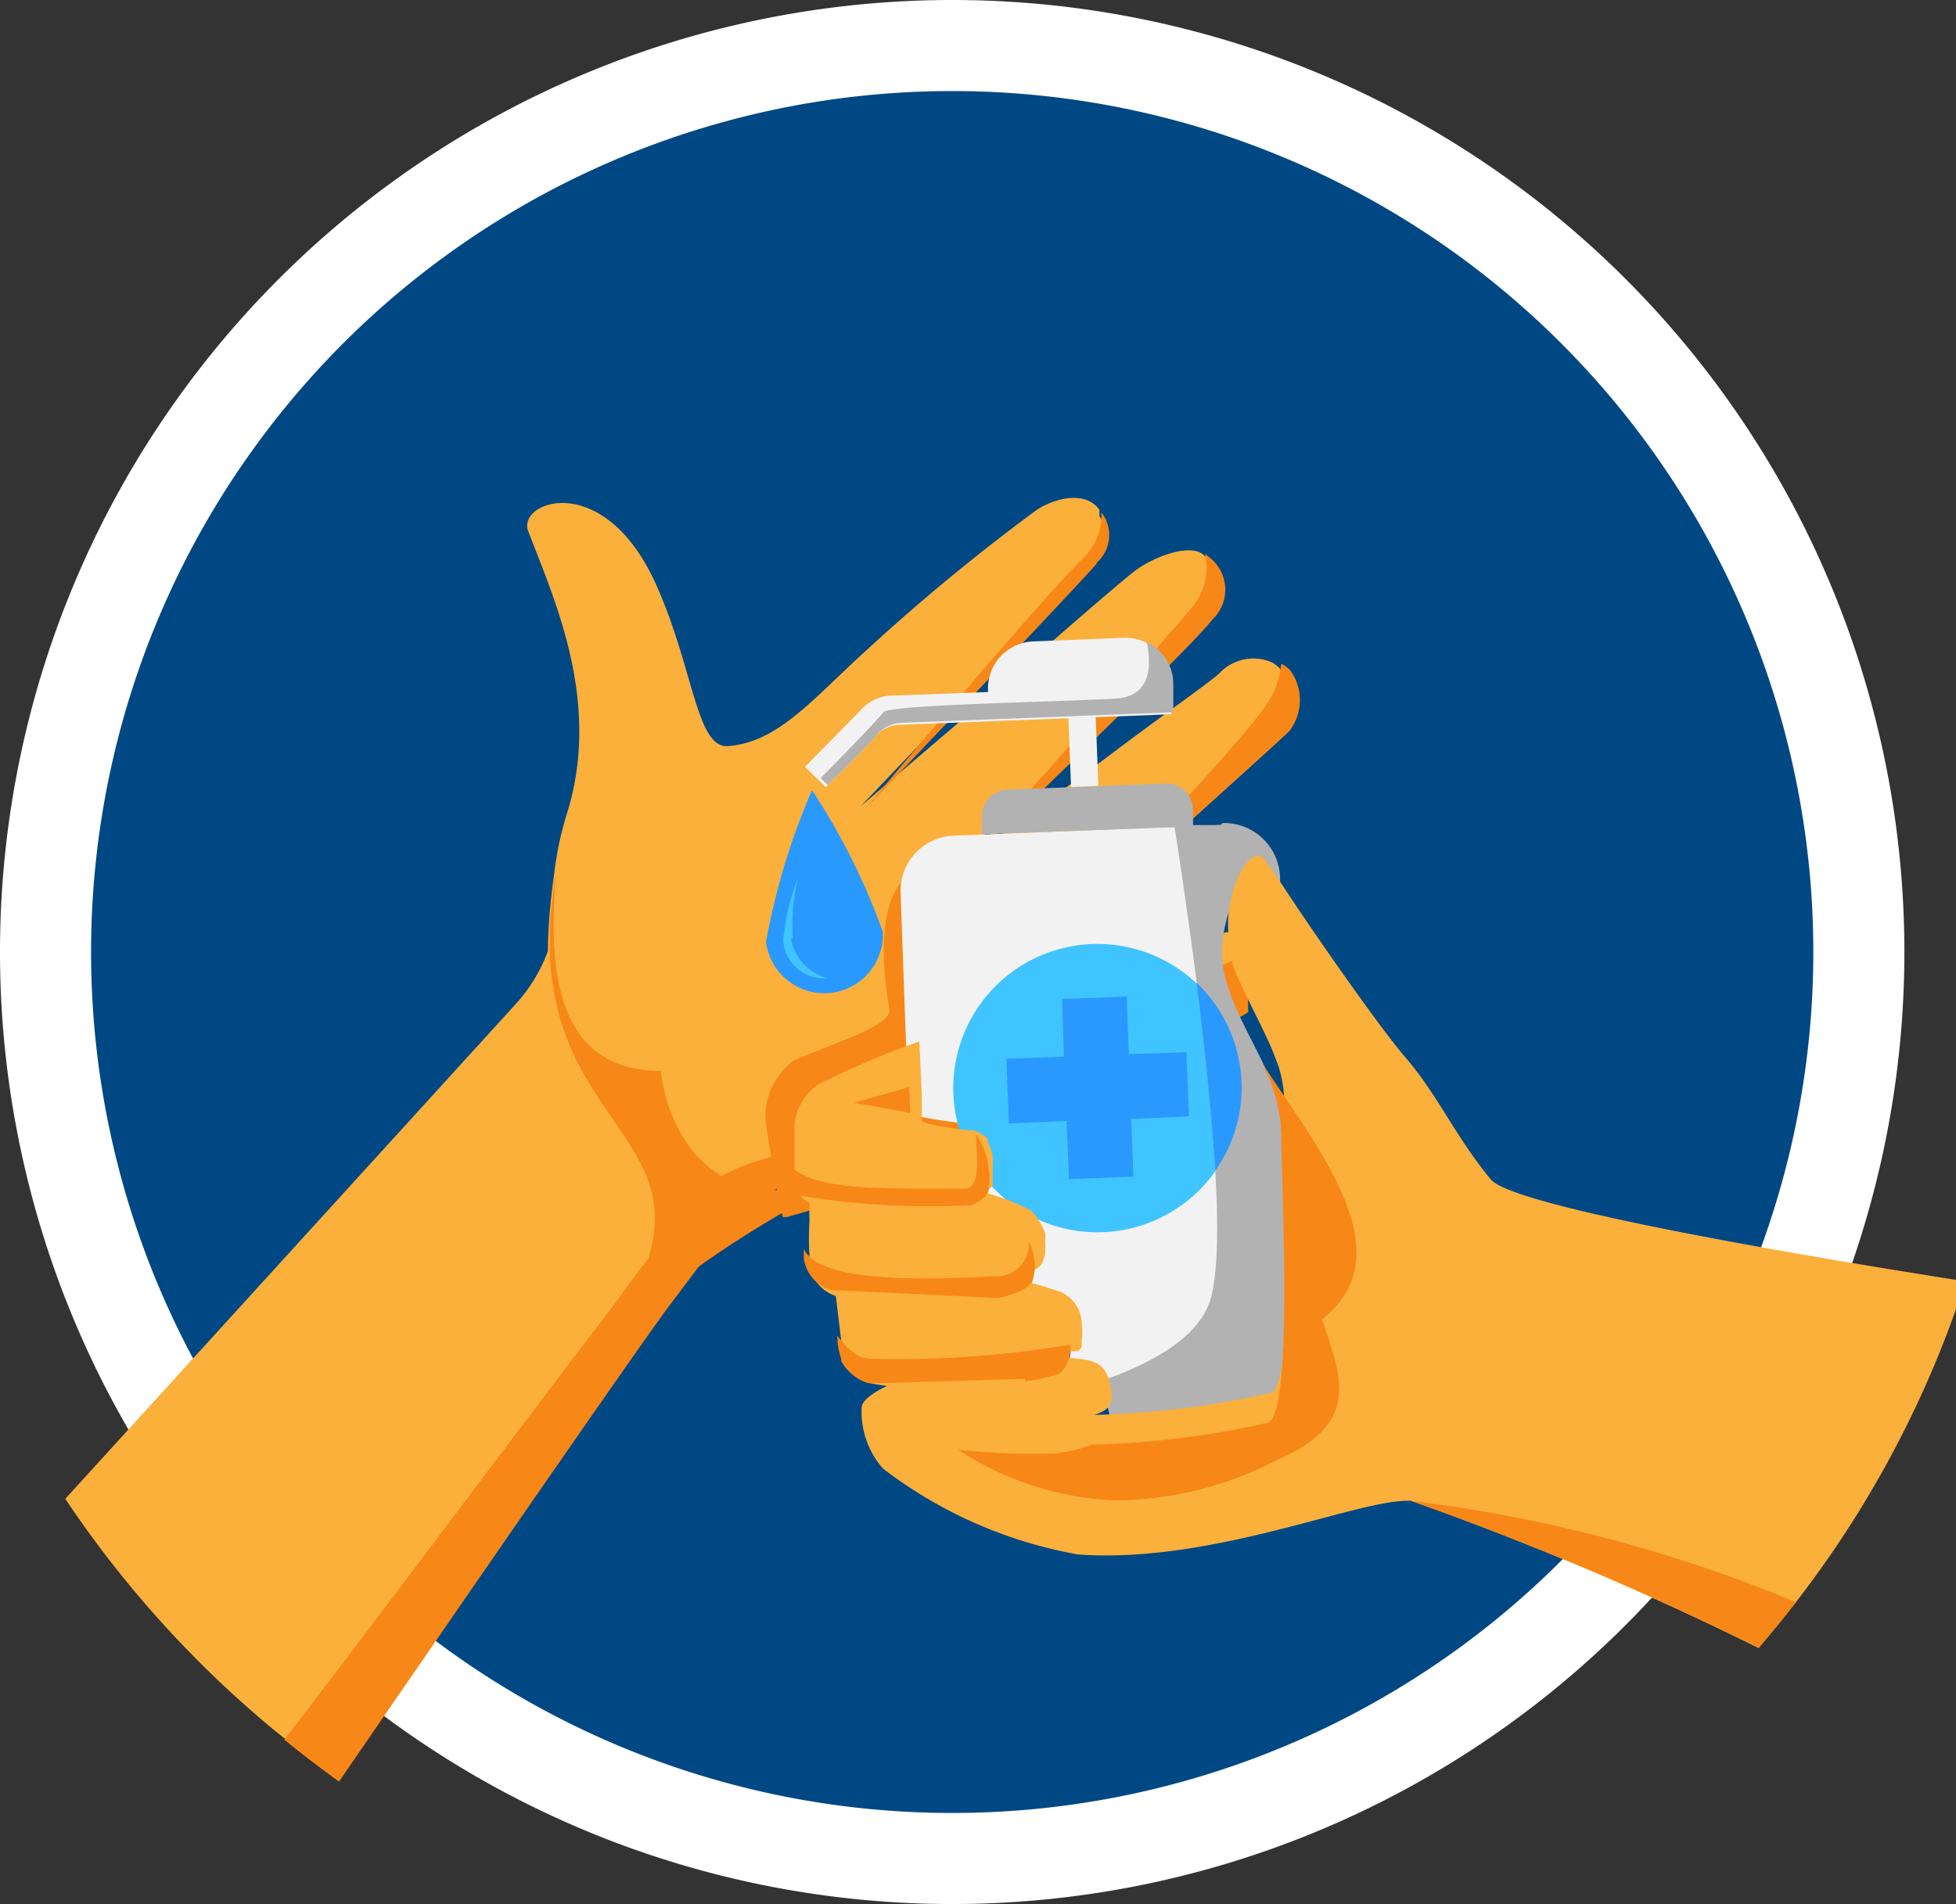
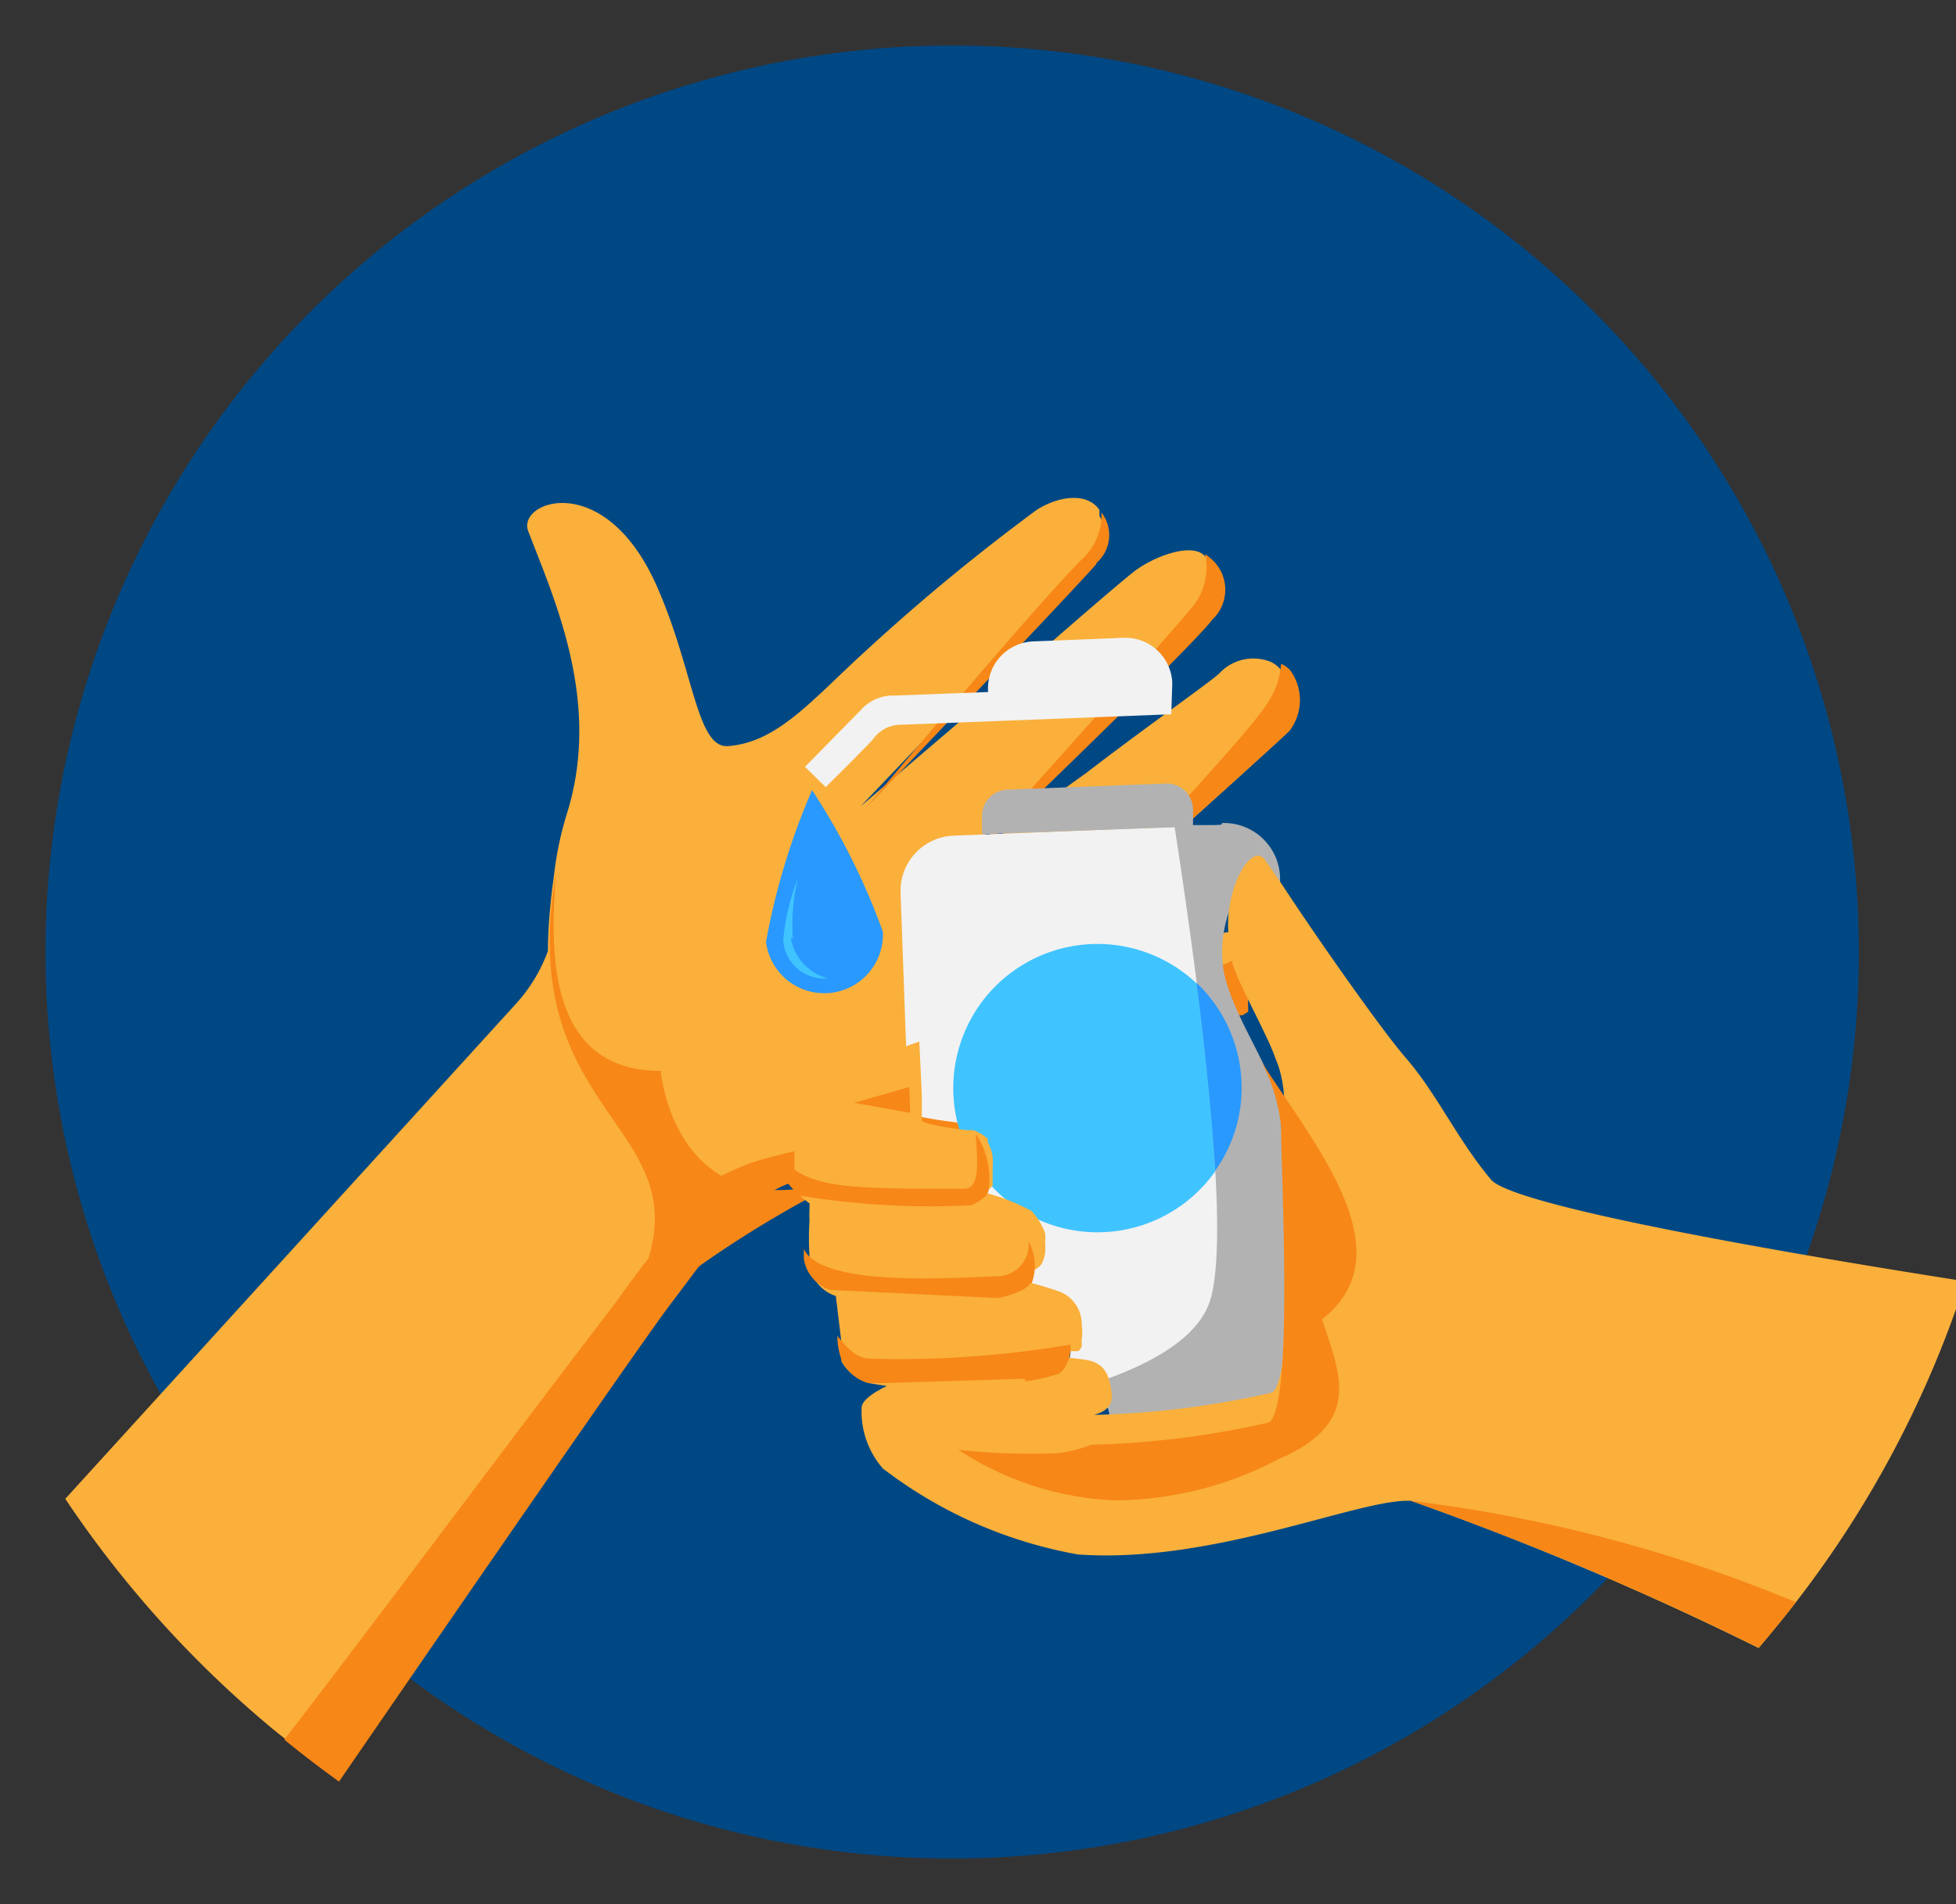
<svg xmlns="http://www.w3.org/2000/svg" id="Ebene_1" data-name="Ebene 1" viewBox="0 0 38.66 37.64">
  <rect x="0" y="0" width="38.66" height="37.64" fill="#333333" stroke="none" />
  <defs>
    <style>.cls-1,.cls-4{fill:none;}.cls-2{clip-path:url(#clip-path);}.cls-3{fill:#004884;}.cls-4{stroke:#fff;stroke-miterlimit:10;stroke-width:1.8px;}.cls-5{fill:#fab03b;}.cls-6{fill:#f78717;}.cls-7{fill:#f2f2f2;}.cls-8{fill:#40c4ff;}.cls-9{fill:#b2b2b2;}.cls-10{fill:#2999ff;}</style>
    <clipPath id="clip-path" transform="translate(-281.17 -281.2)">
      <rect class="cls-1" x="281.17" y="281.2" width="38.66" height="37.65" />
    </clipPath>
  </defs>
  <g class="cls-2">
    <path class="cls-3" d="M317.91,300A17.92,17.92,0,1,1,300,282.1,17.92,17.92,0,0,1,317.91,300" transform="translate(-281.17 -281.2)" />
-     <path class="cls-4" d="M317.91,300A17.92,17.92,0,1,1,300,282.1,17.92,17.92,0,0,1,317.91,300Z" transform="translate(-281.17 -281.2)" />
-     <path class="cls-5" d="M306.67,295.63c-.05.06-.91.84-1.92,1.75l-.19.16a1.07,1.07,0,0,1-.16.14l-2.68,2.41-.3.27h0s.53.25,2.5-.31l.79-.24.05,0a5,5,0,0,1,.6-.17,1.74,1.74,0,0,1,.64,0h.06l.06,0h.06l0,0h0l0,0,0,0h0l0,0,.05.06h0l0,0c.26.44,0,1-.57,1.33l-.11.07-.06,0h0l-.05,0-.06,0-.06,0-.09,0,0,0-.43.14-.1,0-.18.06-.12,0-.1,0-.38.14-.14.06-.2.08-.35.14-.18.08-.29.14-.17.08-.24.13-.09,0-.12.06-.15.09-.39.22-.07.05-.3.19,0,0-.2.13h0l-.54.34h0l-.07,0h0l-.19.11-.17.09-.1.05-.1.05-.06,0-.13.06-.1.05-.06,0-.09,0-.29.13-.07,0-.14.05-.07,0-.29.11h0l-.24.08h0l-.08,0-.46.15-.13,0-.66.2h0l-.19.05-.09,0-.08,0c-.9.3-1.57,1.33-2.38,2.39-.52.68-4.19,6-6.56,9.45-.37-.27-.73-.55-1.08-.83a21.31,21.31,0,0,1-4.15-4.59l8.92-9.8A3.17,3.17,0,0,0,292,300c0-.47.05-1,.12-1.5a6.58,6.58,0,0,1,.25-1.2c.7-2.21-.24-4.24-.76-5.6-.23-.6,1.54-1.24,2.56,1.13.71,1.62.77,3.15,1.38,3.12,1-.07,1.68-.93,2.75-1.9a40.18,40.18,0,0,1,3.36-2.77c.44-.28,1-.35,1.24,0l0,.06,0,.06,0,0a.65.65,0,0,1,.09.23h0v.08a.83.83,0,0,1-.26.61c-.16.18-.77.84-1.5,1.61l-.56.58-.3.33-.27.28-.3.32-1.62,1.7,2-1.71.38-.33,1.44-1.25c.85-.74,1.54-1.33,1.65-1.4.39-.27,1-.48,1.27-.31h0l0,0,0,0a.81.81,0,0,1,.08,1.25c-.09.12-.42.47-.86.92l-1,.95-.48.47-.52.51-.49.48-.93.9-.43.41-.14.14,0,0-.37.35h0l0,0h0l0,0,.05,0,.59-.43.58-.42,1.25-.91.39-.28c1.3-1,2.56-1.87,2.66-2a.92.92,0,0,1,1-.19.61.61,0,0,1,.16.12,1,1,0,0,1,0,1.18" transform="translate(-281.17 -281.2)" />
+     <path class="cls-5" d="M306.67,295.63c-.05.06-.91.84-1.92,1.75l-.19.16a1.07,1.07,0,0,1-.16.14l-2.68,2.41-.3.27h0s.53.25,2.5-.31l.79-.24.05,0a5,5,0,0,1,.6-.17,1.74,1.74,0,0,1,.64,0h.06l.06,0h.06h0l0,0,0,0h0l0,0,.05.06h0l0,0c.26.44,0,1-.57,1.33l-.11.07-.06,0h0l-.05,0-.06,0-.06,0-.09,0,0,0-.43.14-.1,0-.18.06-.12,0-.1,0-.38.14-.14.06-.2.08-.35.14-.18.08-.29.14-.17.08-.24.13-.09,0-.12.06-.15.09-.39.22-.07.05-.3.19,0,0-.2.13h0l-.54.34h0l-.07,0h0l-.19.11-.17.09-.1.05-.1.05-.06,0-.13.06-.1.05-.06,0-.09,0-.29.13-.07,0-.14.05-.07,0-.29.11h0l-.24.08h0l-.08,0-.46.15-.13,0-.66.2h0l-.19.05-.09,0-.08,0c-.9.3-1.57,1.33-2.38,2.39-.52.68-4.19,6-6.56,9.45-.37-.27-.73-.55-1.08-.83a21.31,21.31,0,0,1-4.15-4.59l8.92-9.8A3.17,3.17,0,0,0,292,300c0-.47.05-1,.12-1.5a6.58,6.58,0,0,1,.25-1.2c.7-2.21-.24-4.24-.76-5.6-.23-.6,1.54-1.24,2.56,1.13.71,1.62.77,3.15,1.38,3.12,1-.07,1.68-.93,2.75-1.9a40.18,40.18,0,0,1,3.36-2.77c.44-.28,1-.35,1.24,0l0,.06,0,.06,0,0a.65.65,0,0,1,.09.23h0v.08a.83.83,0,0,1-.26.61c-.16.18-.77.84-1.5,1.61l-.56.58-.3.33-.27.28-.3.32-1.62,1.7,2-1.71.38-.33,1.44-1.25c.85-.74,1.54-1.33,1.65-1.4.39-.27,1-.48,1.27-.31h0l0,0,0,0a.81.81,0,0,1,.08,1.25c-.09.12-.42.47-.86.92l-1,.95-.48.47-.52.51-.49.48-.93.9-.43.41-.14.14,0,0-.37.35h0l0,0h0l0,0,.05,0,.59-.43.58-.42,1.25-.91.39-.28c1.3-1,2.56-1.87,2.66-2a.92.92,0,0,1,1-.19.61.61,0,0,1,.16.12,1,1,0,0,1,0,1.18" transform="translate(-281.17 -281.2)" />
    <path class="cls-6" d="M305.84,301.2l-.11.07-.06,0h0l-.05,0-.06,0-.06,0-.09,0,0,0-.43.14-.11,0-.17.06-.12,0-.1,0-.38.14-.14.06-.2.08-.35.14-.18.09-.29.13-.17.08-.24.13-.09,0-.12.06-.15.09-.39.22-.07.05-.3.19,0,0-.2.13h0l-.54.34h0l-.07,0h0l-.19.11-.17.09-.1.05-.1.05-.06,0-.13.06-.1.05-.06,0-.09,0-.29.13-.07,0-.14.05-.08,0-.28.11h0l-.24.08h0l-.08,0-.46.15-.13,0-.66.2h0l-.19.05-.09,0-.08,0c-.9.3-1.57,1.33-2.38,2.39-.52.68-4.19,6-6.56,9.45-.37-.27-.73-.54-1.08-.83,2.11-2.74,4.74-6.29,6.55-8.64a18.8,18.8,0,0,1,2.1-2.51,4.55,4.55,0,0,1,1.06-.39l.19-.05.27-.06.61-.13a9,9,0,0,0,2.71-1.08l.05,0c.29-.17.6-.36.93-.59l.25-.18a13.52,13.52,0,0,1,2.12-1c.49-.19,1-.38,1.42-.56l.26-.11.33-.15.09,0a1.94,1.94,0,0,0,.5-.3c.24-.25.1-.63-.06-.9h.06l.06,0h.06l0,0h0l0,0,0,0h0l0,0,.05.06h0l0,0c.26.44,0,1-.57,1.33" transform="translate(-281.17 -281.2)" />
    <path class="cls-6" d="M302.84,292.33a.73.73,0,0,0,.1-1,1.19,1.19,0,0,1-.41.95c-1.07,1.09-4.25,4.9-4.25,4.9s4.11-4.31,4.56-4.83" transform="translate(-281.17 -281.2)" />
    <path class="cls-6" d="M304.72,293.22c-.65.78-4.8,5.39-4.8,5.39s4.82-4.62,5.21-5.16a.81.81,0,0,0-.08-1.25l-.06-.05a1.25,1.25,0,0,1-.27,1.07" transform="translate(-281.17 -281.2)" />
    <path class="cls-6" d="M306.49,294.33a1.57,1.57,0,0,1-.25.74c-.45.78-4.82,5.3-4.82,5.3s5.12-4.59,5.25-4.74a1,1,0,0,0,0-1.18.61.61,0,0,0-.16-.12" transform="translate(-281.17 -281.2)" />
    <path class="cls-6" d="M293.14,307.7A21.29,21.29,0,0,1,299,304c-4.45,2.31-4.77-1.63-4.77-1.63-2.26,0-2.19-2.4-2.07-3.9-.95,5.46,3.94,4.9,1,9.2" transform="translate(-281.17 -281.2)" />
-     <path class="cls-6" d="M305.84,301.2a.71.71,0,0,0-.13-.26c-.35-.45-1.21-.06-1.64.14-2.54,1.22-3.25,1-3.25,1l-1.7-1.56a7.93,7.93,0,0,0,3.18-2.41c-.58,0-1.15,0-1.66,0l-.72.52.54-.52c-1.29,0-2.14.46-1.71,3.06,0,.32-1,.61-1.9,1a1.39,1.39,0,0,0-.55,1.17c.08.57.19,1.25.34,1.92l.08,0c5.14-1.43,3.74-2.21,8.64-3.82a2.14,2.14,0,0,0,.48-.23" transform="translate(-281.17 -281.2)" />
    <path class="cls-7" d="M305.41,300.66c.32,1,1,1.88,1.08,2.81s.25,5.55-.24,5.85a17.53,17.53,0,0,1-3.51.44s.42-.13.38-.47-.13-.58-.52-.64-1.3-.12-1.3-.12.56-.1.76-.16c.36-.1.42-1-.15-1.24a6.46,6.46,0,0,0-1-.27s.52-.1.63-.29a1.16,1.16,0,0,0-.28-1.16,4,4,0,0,0-1-.38s.43-.16.43-.35.12-1.2-.68-1.3-.87-.18-.87-.18l-.07-1.56-.1-2.79a1.09,1.09,0,0,1,1.05-1.13l5.26-.21a1.1,1.1,0,0,1,1.14,1.06l0,.79-.41-.59c-.3-.46-1,.85-.65,1.89" transform="translate(-281.17 -281.2)" />
    <path class="cls-8" d="M305.7,302.46a2.85,2.85,0,1,1-3.07-2.59,2.85,2.85,0,0,1,3.07,2.59" transform="translate(-281.17 -281.2)" />
    <path class="cls-9" d="M304.75,297.54v-.35a.52.52,0,0,0-.54-.5l-3.13.12a.52.52,0,0,0-.5.54l0,.34Z" transform="translate(-281.17 -281.2)" />
  </g>
-   <rect class="cls-7" x="302.3" y="295.35" width="0.54" height="1.41" transform="translate(-292.3 -269.38) rotate(-2.2)" />
  <g class="cls-2">
    <path class="cls-7" d="M304.34,294.7a.93.93,0,0,0-1-.89l-1.75.07a.93.93,0,0,0-.89,1l-1.85.07a.85.85,0,0,0-.66.28l-1.11,1.13.41.4s.71-.7.93-.94a.68.68,0,0,1,.49-.29l5.41-.21Z" transform="translate(-281.17 -281.2)" />
    <path class="cls-9" d="M305.3,297.51l-.92,0c.55,3.56,1.09,7.93.73,9.32-.2.81-1.22,1.38-2.51,1.78.39.06.47.3.52.64s-.38.47-.38.47a17.53,17.53,0,0,0,3.51-.44c.49-.31.27-4.92.24-5.85s-.76-1.77-1.08-2.81.35-2.35.65-1.89l.41.59,0-.79a1.11,1.11,0,0,0-1.14-1.06" transform="translate(-281.17 -281.2)" />
  </g>
-   <polygon class="cls-10" points="23.45 20.8 22.31 20.84 22.27 19.7 20.99 19.75 21.03 20.89 19.89 20.93 19.94 22.21 21.08 22.16 21.13 23.31 22.4 23.26 22.36 22.12 23.5 22.07 23.45 20.8" />
  <g class="cls-2">
    <path class="cls-10" d="M305.7,302.46a2.86,2.86,0,0,0-.88-1.83c.17,1.33.3,2.62.37,3.71a2.82,2.82,0,0,0,.51-1.88" transform="translate(-281.17 -281.2)" />
-     <path class="cls-9" d="M303.84,293.91c.1.5.05,1.06-.62,1.1-1.23.07-4.48.12-4.59.27s-.94,1-1.24,1.3l.14.14s.71-.7.93-.94a.68.68,0,0,1,.49-.29l5.41-.21,0-.58a.91.91,0,0,0-.5-.79" transform="translate(-281.17 -281.2)" />
    <path class="cls-10" d="M298.62,299.63a1.16,1.16,0,0,1-2.31.19,13.66,13.66,0,0,1,.91-3,13.3,13.3,0,0,1,1.4,2.8" transform="translate(-281.17 -281.2)" />
    <path class="cls-8" d="M296.84,299.75a4,4,0,0,1,.1-1.19,4.51,4.51,0,0,0-.29,1.23.81.81,0,0,0,.88.75h0a1,1,0,0,1-.73-.79" transform="translate(-281.17 -281.2)" />
    <path class="cls-5" d="M319.83,307.08h0a20.82,20.82,0,0,1-3.17,5.8c-.23.3-.48.6-.73.9a62.68,62.68,0,0,0-6.87-2.91c-1-.06-3.89,1.25-6.58,1.06a8.89,8.89,0,0,1-3.86-1.7,1.71,1.71,0,0,1-.42-1.2c0-.21.5-.43.5-.43l-.37-.06a.93.93,0,0,1-.53-.43,1,1,0,0,0,0-.12v0a.69.69,0,0,0,0-.13v0h0v0a.69.69,0,0,0,0-.13l-.11-.91a.77.77,0,0,1-.52-.6v0h0v-.18a5.58,5.58,0,0,1,0-.72,1.86,1.86,0,0,1,0-.22v-.11l-.13-.1-.09-.1a.28.28,0,0,1-.08-.15h0c0-.06,0-.19,0-.34s0-.66,0-.85a1.1,1.1,0,0,1,.47-.81,16.39,16.39,0,0,1,2-.85l.05,1.06,0,.51s.07.08.87.18l.07,0h.06a.74.74,0,0,1,.3.17l0,0,0,0v0a.16.16,0,0,1,0,.07.85.85,0,0,1,.1.28v0a.43.43,0,0,0,0,.05v0h0a.13.13,0,0,1,0,.06v0a.19.19,0,0,1,0,.08v.39h0a.06.06,0,0,1,0,0v0l-.06.06h0l0,0h0l0,0h0l-.11.06h0l0,0h0l-.06,0h0a4,4,0,0,1,1,.38,1.24,1.24,0,0,1,.22.33.5.5,0,0,1,.05.13,0,0,0,0,1,0,0v0l0,.11v0a0,0,0,0,0,0,0,.15.15,0,0,0,0,.07v.1a.6.6,0,0,1-.07.3c-.11.19-.63.29-.63.29a6.46,6.46,0,0,1,1,.27.69.69,0,0,1,.42.65,1,1,0,0,1,0,.3.14.14,0,0,0,0,.06.43.43,0,0,1,0,.07.22.22,0,0,1-.07.09l0,0-.09,0H302l-.07,0h-.11l-.23.05h-.14l-.14,0s.92.06,1.31.12.47.3.52.64-.23.41-.34.45h0l0,0h0a17.53,17.53,0,0,0,3.51-.44c.49-.3.27-4.92.24-5.85a2.53,2.53,0,0,0-.11-.6l-.08-.21c-.07-.19-.16-.37-.25-.56s-.26-.52-.39-.8a4.68,4.68,0,0,1-.19-.45l0-.09,0-.1a2.12,2.12,0,0,1-.05-1c.12-.67.5-1.17.7-.86.07.1.22.31.41.6.66,1,1.9,2.77,2.38,3.32.61.71,1,1.59,1.67,2.39.45.52,5.68,1.43,9.31,2" transform="translate(-281.17 -281.2)" />
    <path class="cls-6" d="M302.74,309.76l0,0Z" transform="translate(-281.17 -281.2)" />
    <path class="cls-6" d="M306.05,302.1a3.44,3.44,0,0,1,.44,1.37c0,.93.25,5.54-.24,5.85a17.53,17.53,0,0,1-3.51.44,2.71,2.71,0,0,1-.69.17,13.21,13.21,0,0,1-1.94-.07,6.1,6.1,0,0,0,3.07,1,7,7,0,0,0,3.25-.81c1.69-.72,1.22-1.7.87-2.77,1.7-1.33-.2-3.51-1.25-5.17" transform="translate(-281.17 -281.2)" />
    <path class="cls-6" d="M296.71,304.49c0,.15.3.35.3.35a15.65,15.65,0,0,0,3.27.19l.08,0c.13-.06.35-.18.35-.31a1.59,1.59,0,0,0-.25-1.1c0,.33.13,1.08-.23,1.08-2.21,0-3,0-3.54-.53a1.63,1.63,0,0,0,0,.36" transform="translate(-281.17 -281.2)" />
    <path class="cls-6" d="M301.56,306.57a1,1,0,0,0-.06-.83.63.63,0,0,1-.59.69c-.51,0-3.49.27-3.85-.54a2.06,2.06,0,0,0,0,.21.77.77,0,0,0,.52.6l3.32.16s.52-.1.63-.29" transform="translate(-281.17 -281.2)" />
  </g>
  <polygon class="cls-6" points="16.88 21.8 17.99 22 17.97 21.49 16.88 21.8" />
  <g class="cls-2">
    <path class="cls-6" d="M301.43,308.5c.18,0,.49-.09.63-.13s.29-.32.27-.59h0a20.12,20.12,0,0,1-3.92.28c-.29,0-.43-.14-.69-.45,0,.24.07.44.09.49a.85.85,0,0,0,.52.44l.37,0,2.6-.08h.13" transform="translate(-281.17 -281.2)" />
    <path class="cls-6" d="M316.66,312.88c-.23.3-.48.6-.73.89a61.88,61.88,0,0,0-6.87-2.9,28.87,28.87,0,0,1,7.6,2" transform="translate(-281.17 -281.2)" />
  </g>
</svg>